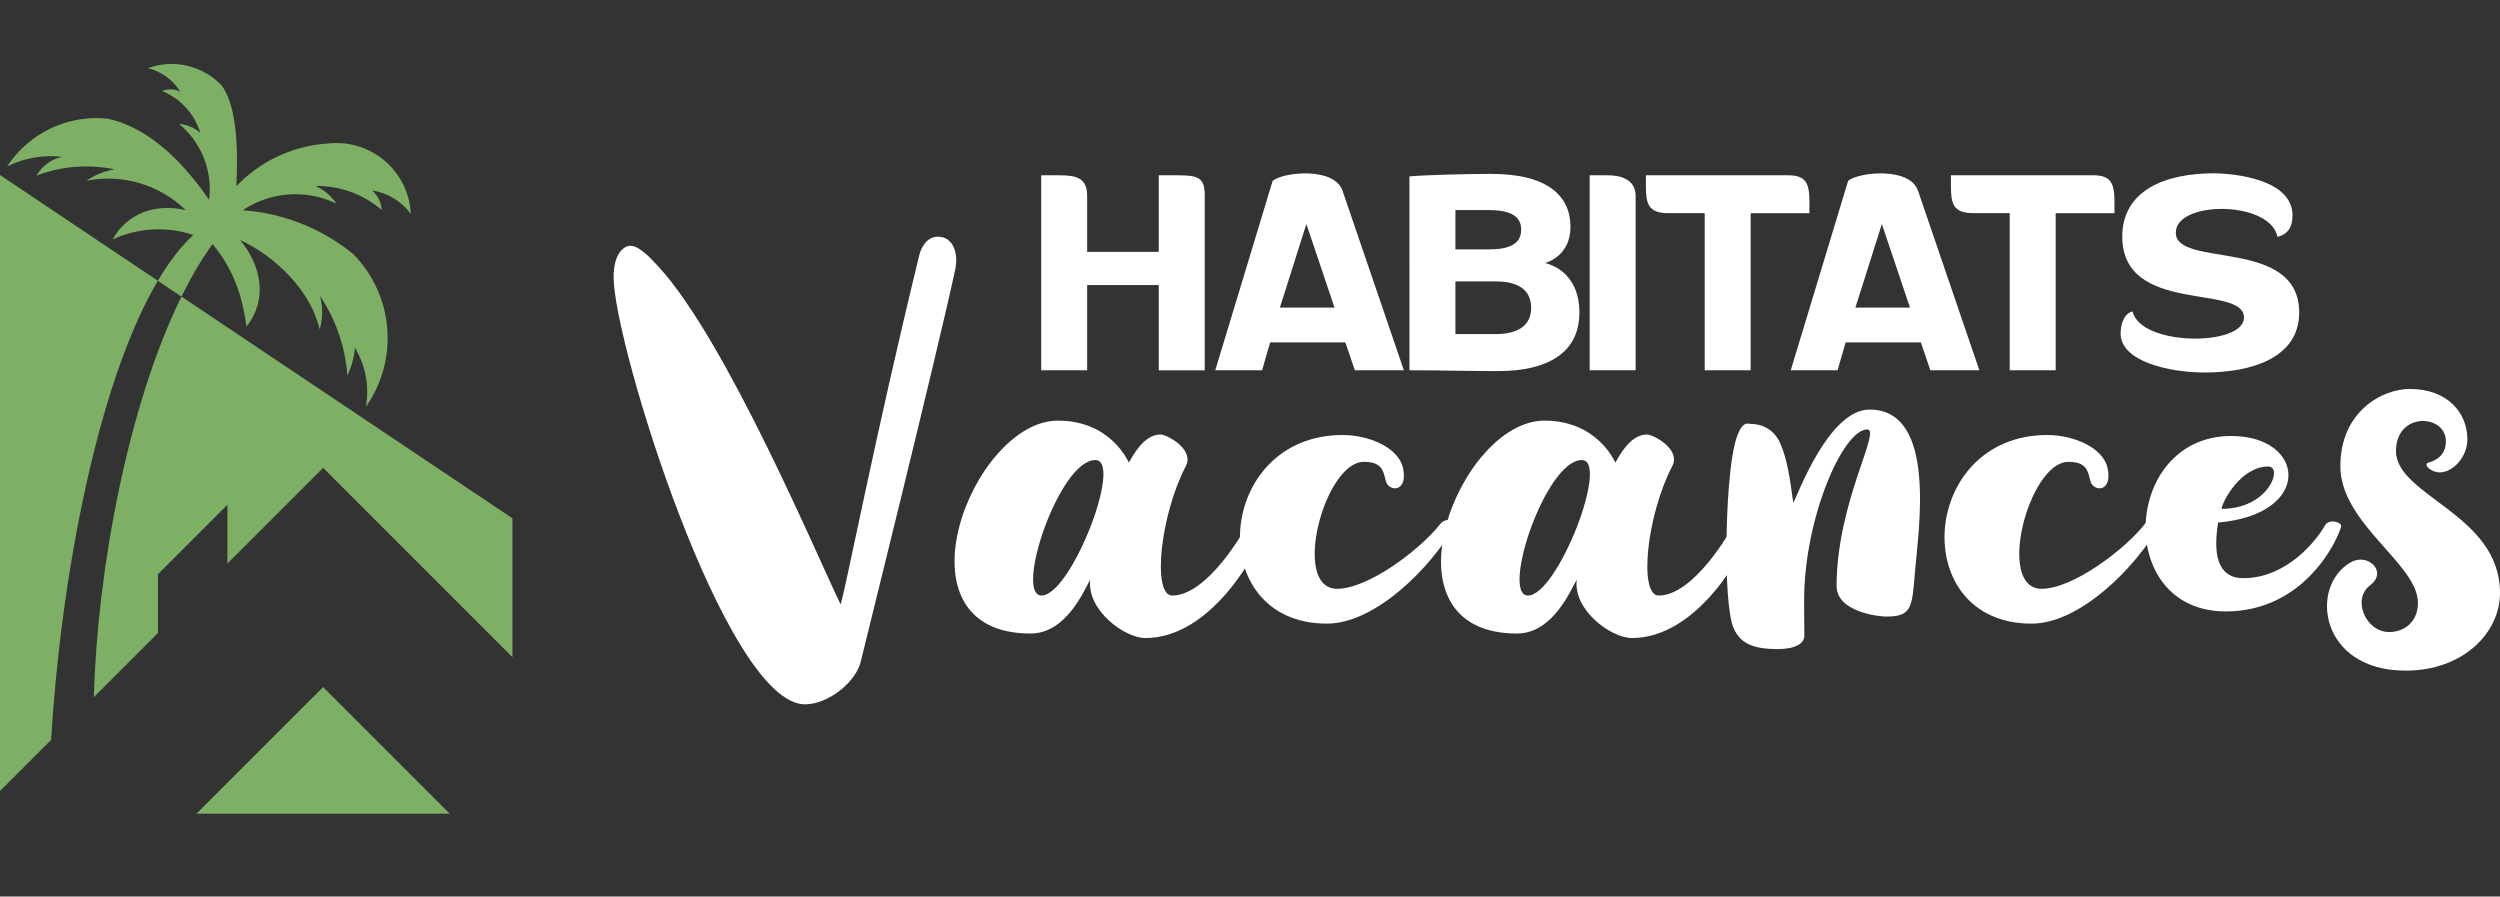
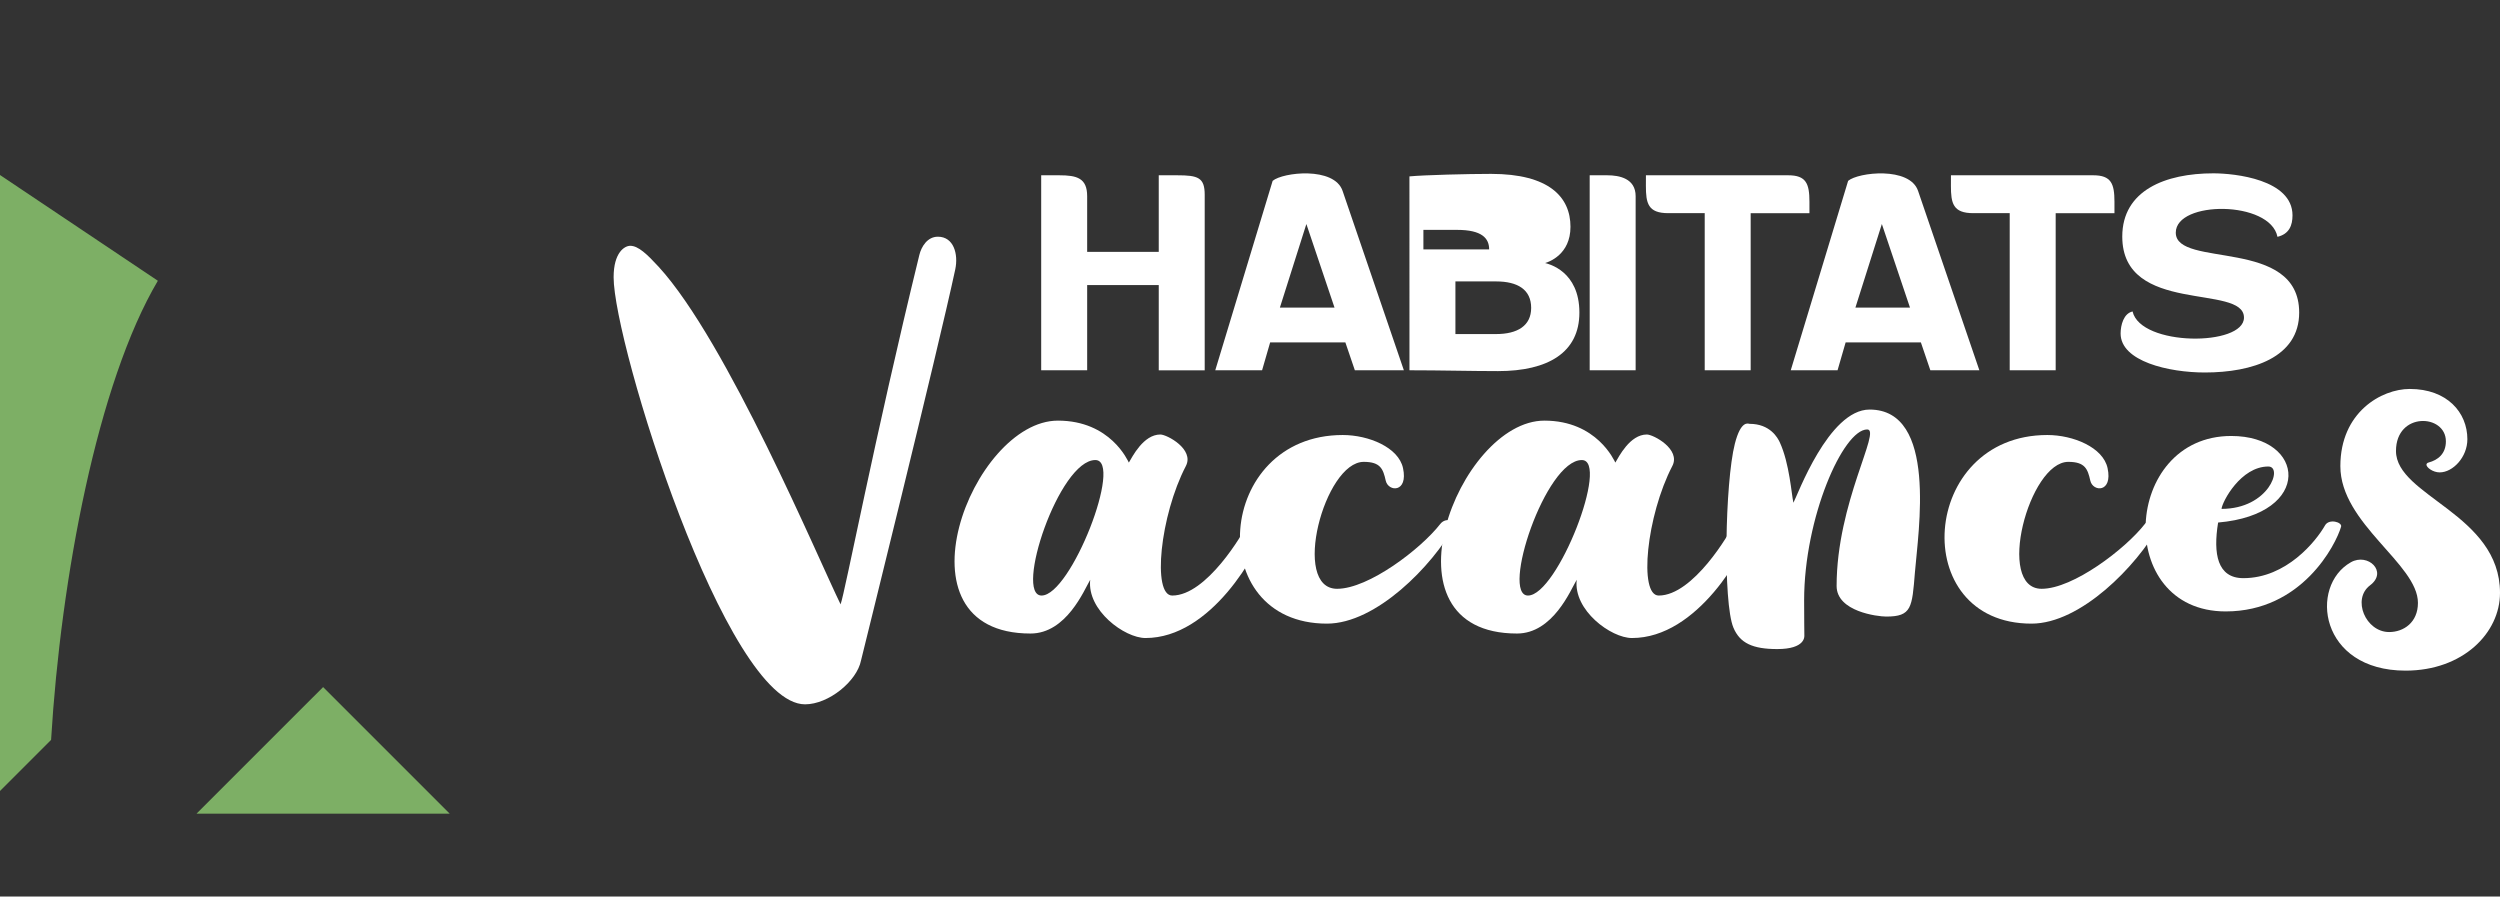
<svg xmlns="http://www.w3.org/2000/svg" version="1.1" id="Calque_1" x="0px" y="0px" width="165.217px" height="59.25px" viewBox="2.381 6.333 165.217 59.25" enable-background="new 2.381 6.333 165.217 59.25" xml:space="preserve">
  <rect x="2.381" y="6.333" width="165.217" height="59.25" fill="#333333" stroke="none" />
  <g>
    <g>
-       <path fill="#7DAF65" d="M36.247,40.587L14.373,25.934C10.831,33.115,8.8,44.083,8.584,52.403l4.237-4.239v-3.883l4.59-4.589v3.884    l6.323-6.324l12.513,12.513V40.587L36.247,40.587z" />
      <path fill="#7DAF65" d="M5.757,55.231c0.646-10.728,3.071-23.605,7.056-30.343L2.381,17.899v40.708L5.757,55.231L5.757,55.231z" />
-       <path fill="#7DAF65" d="M14.373,25.934c0.637-1.292,1.321-2.46,2.056-3.47c1.349,1.627,1.961,3.351,2.239,5.446    c1.417-1.751,1.001-4.004-0.417-5.714c2.35,1.089,4.687,3.377,5.25,5.905c0.223-0.721,0.229-1.491,0.023-2.217    c1.055,1.57,1.681,3.387,1.813,5.274c0.274-0.578,0.445-1.2,0.5-1.839c0.707,1.17,0.964,2.559,0.721,3.903    c2.204-3.13,1.85-7.389-0.844-10.109c-2.074-1.69-4.621-2.697-7.29-2.886c1.842-1.236,4.202-1.401,6.198-0.432    c-0.346-0.51-0.822-0.915-1.382-1.171c1.601-0.021,3.151,0.542,4.366,1.584c-0.024-0.502-0.26-0.97-0.647-1.291    c1.031,0.154,1.956,0.714,2.57,1.554c-0.063-1.365-0.691-2.642-1.735-3.523c-1.042-0.881-2.405-1.291-3.762-1.128    c-2.296,0.147-4.45,1.155-6.034,2.821c0.174-3.348-0.151-5.573-0.977-6.674c-1.256-1.308-3.165-1.751-4.868-1.13    c0.896,0.216,1.667,0.777,2.148,1.562c-0.375-0.191-0.815-0.209-1.206-0.05c1.213,0.493,2.14,1.507,2.521,2.761    c-0.393-0.342-0.885-0.549-1.401-0.589c1.476,1.221,2.226,3.111,1.986,5.012c-2.115-3.056-4.35-4.842-6.703-5.36    c-2.634-0.275-5.199,0.944-6.648,3.16c1.123-0.559,2.384-0.78,3.628-0.637c-0.71,0.159-1.319,0.609-1.683,1.24    c1.641-0.625,3.427-0.768,5.146-0.413c-0.665,0.119-1.297,0.376-1.854,0.755c2.375-0.473,4.83,0.252,6.565,1.94    c-2.074-0.48-3.91,0.27-4.828,1.938c1.675-0.773,3.58-0.879,5.329-0.296c-0.833,0.771-1.613,1.798-2.343,3.031L14.373,25.934    L14.373,25.934z" />
      <polygon fill="#7DAF65" points="23.735,51.74 15.367,60.107 32.103,60.107   " />
    </g>
    <g>
      <g>
        <path fill="#FFFFFF" d="M78.959,25.17h-4.731v5.634H71.19V17.917h1.196c1.161,0,1.842,0.184,1.842,1.38v3.683h4.731v-5.063h1.215     c1.381,0,1.822,0.147,1.822,1.289v11.599h-3.037V25.17z" />
        <path fill="#FFFFFF" d="M91.292,28.962h-4.971l-0.533,1.842h-3.094l3.792-12.519c0.663-0.57,4.07-0.958,4.622,0.663l4.05,11.856     h-3.239L91.292,28.962z M86.965,26.661h3.61l-1.86-5.523L86.965,26.661z" />
-         <path fill="#FFFFFF" d="M95.526,17.99c0.978-0.093,3.887-0.166,5.396-0.166c3.829,0,5.247,1.528,5.247,3.498     c0,1.841-1.437,2.32-1.675,2.394c0.201,0.055,2.264,0.516,2.264,3.276c0,2.633-2.063,3.866-5.375,3.866     c-1.787,0-3.813-0.055-5.855-0.055L95.526,17.99L95.526,17.99z M98.565,22.814h2.229c1.638,0,2.116-0.553,2.116-1.308     c0-0.736-0.479-1.289-2.116-1.289h-2.229V22.814z M98.565,28.41h2.688c1.417,0,2.318-0.552,2.318-1.73     c0-1.215-0.901-1.749-2.318-1.749h-2.688V28.41z" />
+         <path fill="#FFFFFF" d="M95.526,17.99c0.978-0.093,3.887-0.166,5.396-0.166c3.829,0,5.247,1.528,5.247,3.498     c0,1.841-1.437,2.32-1.675,2.394c0.201,0.055,2.264,0.516,2.264,3.276c0,2.633-2.063,3.866-5.375,3.866     c-1.787,0-3.813-0.055-5.855-0.055L95.526,17.99L95.526,17.99z M98.565,22.814h2.229c0-0.736-0.479-1.289-2.116-1.289h-2.229V22.814z M98.565,28.41h2.688c1.417,0,2.318-0.552,2.318-1.73     c0-1.215-0.901-1.749-2.318-1.749h-2.688V28.41z" />
        <path fill="#FFFFFF" d="M110.475,30.804h-3.037V17.917h1.16c0.792,0,1.877,0.203,1.877,1.38V30.804z" />
        <path fill="#FFFFFF" d="M111.155,17.917h9.407c1.18,0,1.399,0.552,1.399,1.749v0.755h-3.884v10.383h-3.037V20.42h-2.412     c-1.345,0-1.475-0.663-1.475-1.804L111.155,17.917L111.155,17.917z" />
        <path fill="#FFFFFF" d="M129.326,28.962h-4.973l-0.534,1.842h-3.093l3.792-12.519c0.663-0.57,4.07-0.958,4.622,0.663     l4.051,11.856h-3.239L129.326,28.962z M124.999,26.661h3.607l-1.859-5.523L124.999,26.661z" />
        <path fill="#FFFFFF" d="M131.313,17.917h9.407c1.179,0,1.399,0.552,1.399,1.749v0.755h-3.885v10.383h-3.038V20.42h-2.411     c-1.345,0-1.474-0.663-1.474-1.804L131.313,17.917L131.313,17.917z" />
        <path fill="#FFFFFF" d="M142.635,21.967c0-3.056,2.853-4.179,6.021-4.179c1.418,0,5.229,0.405,5.229,2.779     c0,0.663-0.222,1.233-0.994,1.417c-0.479-2.412-6.72-2.412-6.72-0.276c0,2.375,8.155,0.276,8.155,5.283     c0,2.964-3.094,3.959-6.24,3.959c-2.375,0-5.561-0.736-5.561-2.578c0-0.553,0.201-1.326,0.791-1.455     c0.534,2.319,7.362,2.319,7.362,0.405C150.679,25.06,142.635,27.177,142.635,21.967z" />
      </g>
      <g>
        <path fill="#FFFFFF" d="M57.933,46.273c0.295-0.8,2.243-10.985,5.205-23.092c0.131-0.539,0.524-1.205,1.224-1.205     c1.051,0,1.361,1.151,1.15,2.155c-1.148,5.371-6.215,25.785-6.228,25.846c-0.271,1.379-2.145,2.903-3.7,2.903     c-5.251,0-12.651-23.872-12.651-28.224c0-1.65,0.734-2.079,1.1-2.079c0.529,0,1.113,0.558,1.878,1.389     C50.434,28.906,56.447,43.242,57.933,46.273z" />
        <path fill="#FFFFFF" d="M86.084,41.064c-0.561,1.818-3.669,7.434-8.001,7.434c-1.387,0-3.881-1.838-3.653-3.85     c-0.397,0.671-1.567,3.553-3.945,3.553c-9.304,0-3.873-14.07,1.811-14.07c3.474,0,4.623,2.66,4.687,2.773     c0.229-0.379,0.959-1.856,2.084-1.856c0.432,0,2.26,0.976,1.684,2.084c-1.707,3.281-2.236,8.559-0.9,8.559     c2.275,0,4.688-4.113,4.963-4.727C84.984,40.576,86.185,40.738,86.084,41.064z M74.769,36.736c-2.403,0-5.367,8.954-3.555,8.954     C73.158,45.69,76.637,36.736,74.769,36.736z" />
        <path fill="#FFFFFF" d="M98.511,41.07c-1.481,2.659-5.178,6.477-8.437,6.477c-8.234,0-7.391-12.465,1.045-12.465     c1.72,0,3.688,0.819,3.983,2.188c0.353,1.641-0.972,1.581-1.142,0.83c-0.173-0.773-0.345-1.244-1.453-1.244     c-2.599,0-4.819,8.389-1.761,8.389c2.08,0,5.529-2.631,6.809-4.273C97.967,40.44,98.644,40.832,98.511,41.07z" />
        <path fill="#FFFFFF" d="M118.233,41.064c-0.559,1.818-3.669,7.434-8,7.434c-1.387,0-3.883-1.838-3.652-3.85     c-0.398,0.671-1.567,3.553-3.947,3.553c-9.303,0-3.871-14.07,1.812-14.07c3.474,0,4.623,2.66,4.688,2.773     c0.228-0.379,0.958-1.856,2.083-1.856c0.432,0,2.259,0.976,1.682,2.084c-1.706,3.281-2.234,8.559-0.898,8.559     c2.273,0,4.688-4.113,4.963-4.727C117.135,40.576,118.334,40.738,118.233,41.064z M106.918,36.736     c-2.405,0-5.367,8.954-3.557,8.954C105.308,45.69,108.787,36.736,106.918,36.736z" />
        <path fill="#FFFFFF" d="M128.932,44.162c-0.189,2.328-0.21,2.918-1.896,2.918c-0.572,0-3.279-0.33-3.279-2.022     c0-5.509,2.978-10.344,2.022-10.344c-1.595,0-4.169,5.835-4.169,11.296c0,1.088,0.015,2.298,0.015,2.318     c0,0.053,0.085,0.9-1.788,0.9c-1.635,0-2.475-0.396-2.901-1.417c-0.691-1.651-0.555-9.584,0.094-12.145     c0.407-1.606,0.899-1.323,0.977-1.323c1.357,0,1.858,0.927,1.993,1.218c0.648,1.405,0.773,3.448,0.902,3.997     c0.251-0.438,2.319-6.158,5.034-6.158C130.439,33.4,129.149,41.464,128.932,44.162z" />
        <path fill="#FFFFFF" d="M145.073,41.07c-1.481,2.659-5.178,6.477-8.437,6.477c-8.233,0-7.389-12.465,1.045-12.465     c1.721,0,3.689,0.819,3.983,2.188c0.353,1.641-0.972,1.581-1.141,0.83c-0.174-0.773-0.346-1.244-1.455-1.244     c-2.599,0-4.817,8.389-1.76,8.389c2.079,0,5.529-2.631,6.811-4.273C144.531,40.44,145.208,40.832,145.073,41.07z" />
        <path fill="#FFFFFF" d="M157.096,41.141c-0.354,1.212-2.596,5.599-7.626,5.599c-7.402,0-6.821-11.595,0.367-11.595     c4.927,0,5.442,5.175-0.868,5.72c-0.337,2.075-0.05,3.676,1.67,3.676c2.838,0,4.802-2.44,5.396-3.488     C156.296,40.587,157.184,40.839,157.096,41.141z M149.194,39.964c3.128,0,4.09-2.801,3.091-2.801     C150.47,37.164,149.245,39.476,149.194,39.964z" />
        <path fill="#FFFFFF" d="M167.598,45.516c0,2.651-2.449,5.137-6.239,5.137c-5.698,0-6.391-5.593-3.618-7.161     c1.127-0.641,2.465,0.625,1.271,1.522c-1.213,0.913-0.295,3.089,1.263,3.089c0.951,0,1.9-0.631,1.9-1.928     c0-2.576-5.127-5.229-5.127-9.036c0-3.563,2.714-5.101,4.588-5.101c2.463,0,3.806,1.551,3.806,3.323     c0,1.188-0.961,2.191-1.83,2.191c-0.453,0-0.874-0.33-0.874-0.506c0-0.065,0.047-0.121,0.138-0.146     c0.617-0.161,1.146-0.575,1.146-1.4c0-1.819-3.298-1.969-3.298,0.638C160.723,39.121,167.599,40.302,167.598,45.516z" />
      </g>
    </g>
  </g>
</svg>